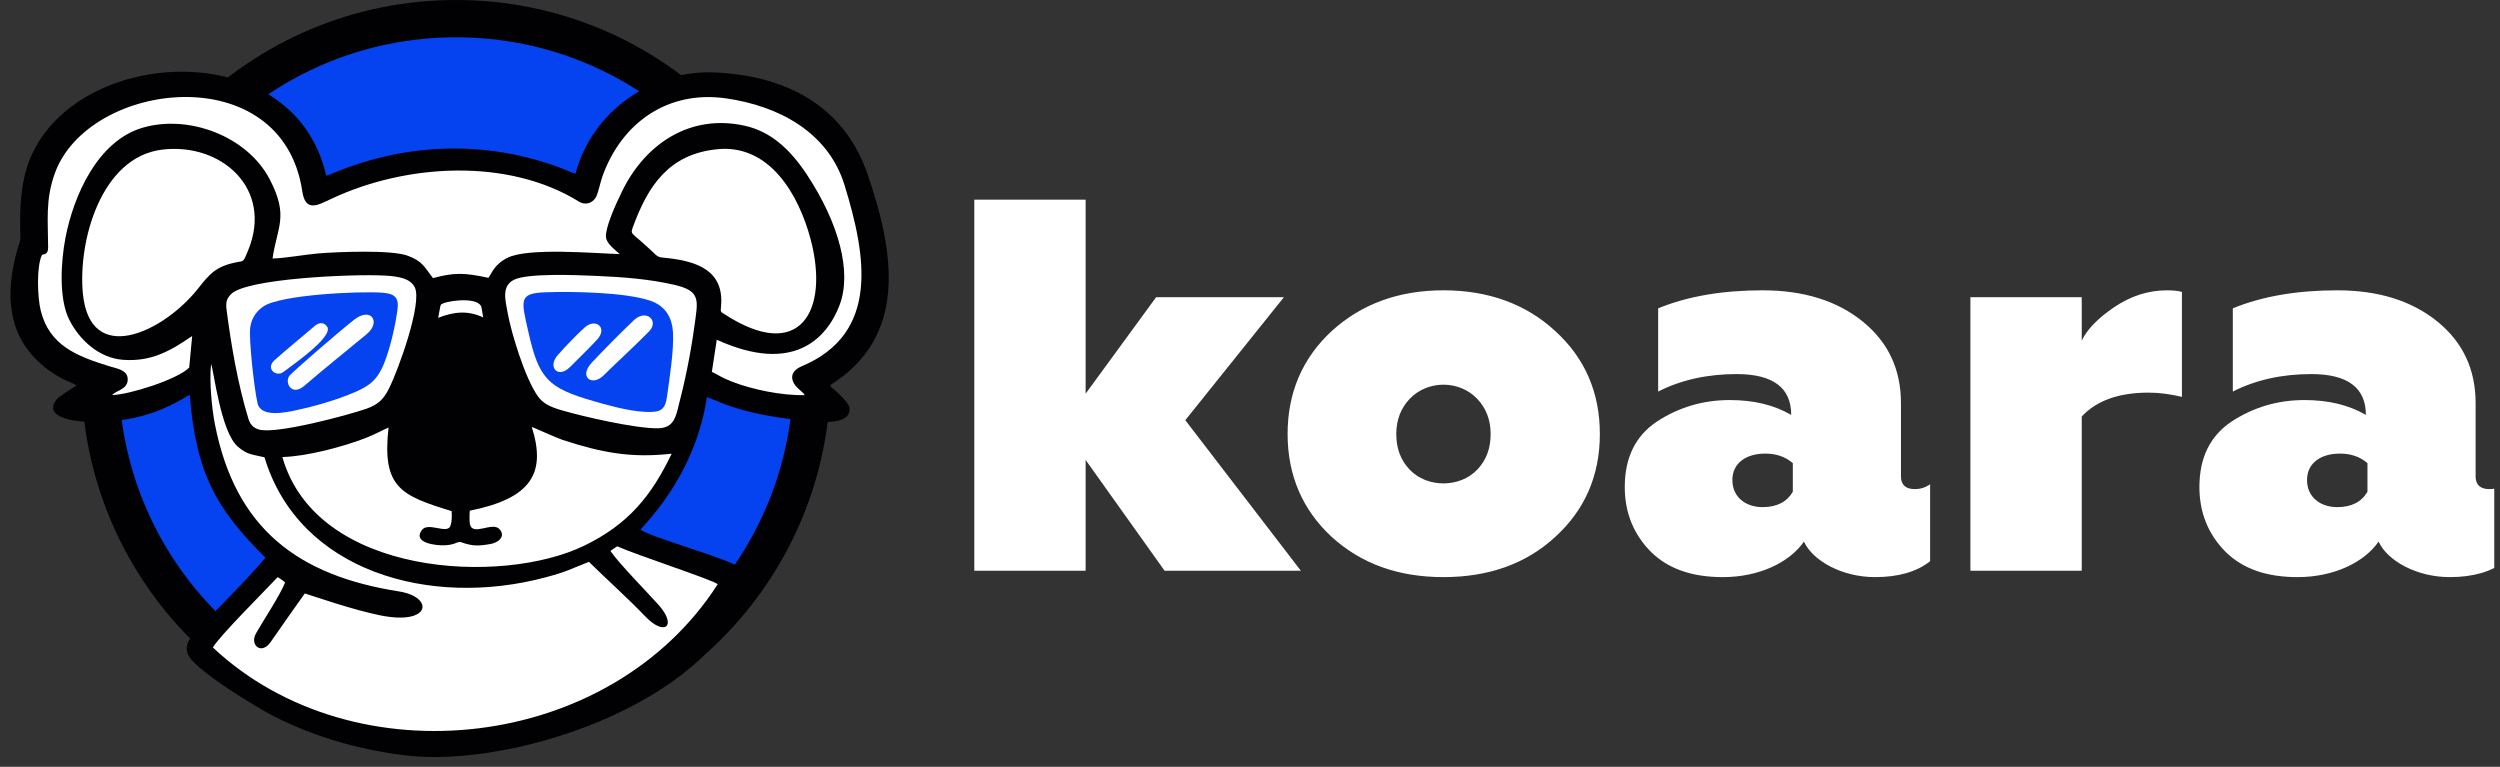
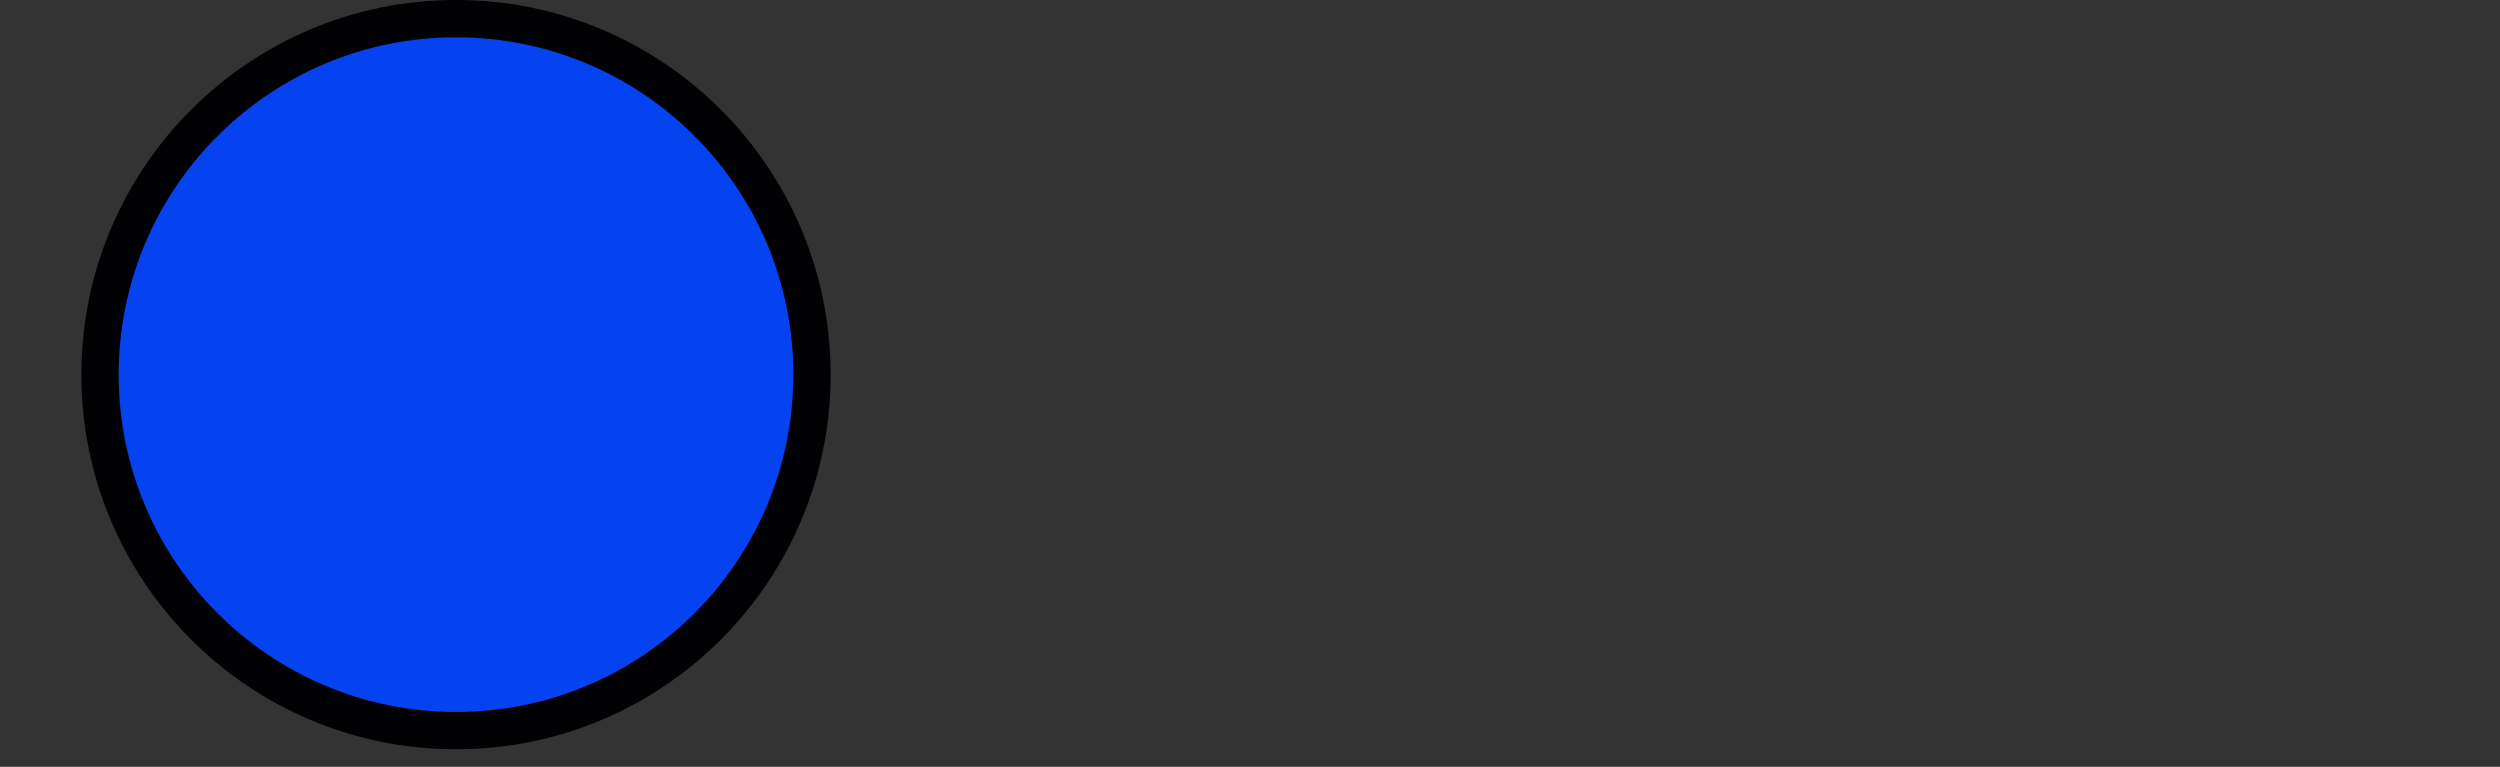
<svg xmlns="http://www.w3.org/2000/svg" width="238" height="73" viewBox="0 0 238 73" fill="none">
  <rect x="0" y="0" width="238" height="73" fill="#333333" stroke="none" />
  <g clip-path="url(#clip0_66_3)">
    <path fill-rule="evenodd" clip-rule="evenodd" d="M43.413 0C63.111 0 79.078 15.968 79.078 35.666C79.078 55.363 63.111 71.331 43.413 71.331C23.715 71.331 7.748 55.363 7.748 35.666C7.748 15.968 23.715 0 43.413 0Z" fill="#010103" />
    <path fill-rule="evenodd" clip-rule="evenodd" d="M43.413 3.55C61.15 3.55 75.528 17.929 75.528 35.666C75.528 53.402 61.15 67.781 43.413 67.781C25.676 67.781 11.298 53.402 11.298 35.666C11.298 17.929 25.676 3.55 43.413 3.55Z" fill="#0443EF" />
-     <path d="M103.352 43.787L110.871 54.335H123.842L112.84 40.003L122.227 28.294H110.064L103.352 37.479V19.008H92.753V54.335H103.352V43.787ZM137.418 54.941C141.707 54.941 145.29 53.679 148.066 51.105C150.892 48.532 152.306 45.251 152.306 41.315C152.306 37.378 150.892 34.098 148.066 31.524C145.29 28.95 141.707 27.638 137.418 27.638C133.128 27.638 129.595 28.95 126.769 31.524C123.993 34.098 122.58 37.378 122.58 41.315C122.58 45.251 123.993 48.532 126.769 51.105C129.595 53.679 133.128 54.941 137.418 54.941ZM134.188 44.696C133.33 43.787 132.926 42.677 132.926 41.315C132.926 39.952 133.38 38.842 134.188 37.984C135.904 36.167 138.931 36.167 140.647 37.984C141.455 38.842 141.909 39.952 141.909 41.315C141.909 42.677 141.505 43.787 140.647 44.696C138.982 46.462 135.853 46.462 134.188 44.696ZM170.676 46.816C170.121 47.774 169.162 48.279 167.799 48.279C166.184 48.279 164.922 47.32 164.922 45.706C164.922 44.04 166.285 43.182 168.051 43.182C169.111 43.182 169.969 43.485 170.676 44.09V46.816ZM182.283 46.563C181.425 46.563 180.971 46.159 180.971 45.352V38.388C180.971 35.158 179.76 32.584 177.337 30.615C174.915 28.647 171.736 27.638 167.799 27.638C164.014 27.638 160.683 28.193 157.857 29.354V37.277C160.027 36.167 162.55 35.612 165.326 35.612C168.808 35.612 170.524 36.924 170.524 39.498C168.859 38.539 166.941 38.085 164.67 38.085C162.096 38.085 159.775 38.791 157.706 40.154C155.687 41.517 154.678 43.586 154.678 46.361C154.678 48.834 155.536 50.904 157.201 52.569C158.866 54.184 161.137 54.941 164.014 54.941C167.496 54.941 170.373 53.528 171.736 51.56C172.594 53.427 175.42 54.941 178.498 54.941C180.719 54.941 182.485 54.436 183.747 53.427V46.109C183.293 46.412 182.838 46.563 182.283 46.563ZM198.181 39.649C199.593 38.135 201.713 37.378 204.539 37.378C205.599 37.378 206.659 37.53 207.719 37.782V27.789C207.366 27.689 206.861 27.638 206.306 27.638C204.489 27.638 202.823 28.193 201.259 29.253C199.694 30.313 198.685 31.372 198.181 32.432V28.294H187.582V54.335H198.181V39.649ZM225.382 46.816C224.827 47.774 223.869 48.279 222.506 48.279C220.891 48.279 219.629 47.32 219.629 45.706C219.629 44.04 220.992 43.182 222.758 43.182C223.818 43.182 224.676 43.485 225.382 44.09V46.816ZM236.99 46.563C236.132 46.563 235.678 46.159 235.678 45.352V38.388C235.678 35.158 234.467 32.584 232.044 30.615C229.622 28.647 226.442 27.638 222.506 27.638C218.721 27.638 215.39 28.193 212.564 29.354V37.277C214.734 36.167 217.257 35.612 220.033 35.612C223.515 35.612 225.231 36.924 225.231 39.498C223.566 38.539 221.648 38.085 219.377 38.085C216.803 38.085 214.481 38.791 212.413 40.154C210.393 41.517 209.384 43.586 209.384 46.361C209.384 48.834 210.242 50.904 211.908 52.569C213.573 54.184 215.844 54.941 218.721 54.941C222.203 54.941 225.08 53.528 226.442 51.56C227.3 53.427 230.126 54.941 233.205 54.941C235.426 54.941 237.192 54.436 238.453 53.427V46.109C238 46.412 237.545 46.563 236.99 46.563Z" fill="#ffffff" />
-     <path fill-rule="evenodd" clip-rule="evenodd" d="M4.141 17.005C3.289 20.404 1.929 30.218 4.772 32.99C5.744 33.939 8.802 35.607 10.321 36.888L8.048 38.348C12.441 38.625 15.681 36.247 19.715 35.362C20.489 45.472 21.175 47.937 27.069 53.765C24.716 56.527 21.956 58.984 19.717 61.738C27.522 68.5 38.47 71.666 48.682 70.073C57.122 68.756 64.307 62.317 69.047 55.359C66.532 54.538 60.599 52.686 59.085 50.991C63.484 46.278 65.936 44.16 65.85 35.27C69.954 36.914 73.698 38.181 78.11 38.364C77.415 37.72 76.605 37.103 75.869 36.496C78.771 34.706 80.742 33.999 82.224 30.854C83.414 28.326 81.691 19.504 80.88 17.155C78.877 11.337 73.782 8.962 67.981 8.702C61.214 8.398 57.629 12.799 56.073 18.757C48.345 13.646 38.237 14.303 29.709 18.996C27.943 11.064 23.039 7.572 14.607 8.987C9.709 9.809 5.403 11.973 4.141 17.005Z" fill="white" />
-     <path fill-rule="evenodd" clip-rule="evenodd" d="M53.564 41.881C57.325 43.102 60.068 43.625 63.943 43.191C61.997 47.246 59.805 49.915 55.62 51.948C47.779 55.756 30.092 54.872 26.884 43.51C29.24 43.442 32.576 42.553 34.787 41.709C35.673 41.371 36.674 40.819 36.989 40.704C36.344 46.457 38.2 47.178 42.995 48.66C43.018 49.128 43.033 49.586 42.894 50.033C42.613 50.932 40.746 49.621 40.143 50.483C39.257 51.751 41.668 51.949 42.354 51.912C43.458 51.853 43.537 51.493 43.904 51.621C44.973 51.994 45.502 52.002 46.712 51.785C47.434 51.656 48.166 51.08 47.564 50.387C46.884 49.606 44.981 51.109 44.732 49.883C44.682 49.633 44.695 48.883 44.725 48.618C50.6 47.441 52.017 45.037 50.624 40.647C50.701 40.648 53.008 41.701 53.564 41.881ZM62.708 57.599C61.793 56.563 58.847 53.565 58.112 52.447L58.755 52.007C60.57 52.831 67.992 55.246 68.326 55.62C58.103 71.547 33.741 74.275 20.268 61.643C20.872 60.56 25.273 56.196 26.435 54.941C26.628 55.063 27 55.29 27.138 55.459C26.669 56.659 25.109 58.999 24.378 60.285C23.733 61.416 24.888 62.38 25.76 61.129C26.858 59.533 27.899 58.074 29.017 56.498C30.257 56.883 33.517 58.029 36.166 58.575C41.044 59.58 41.369 56.835 37.969 56.301C28.395 54.798 22.411 50.352 20.463 40.403C20.154 38.825 19.919 36.292 20.094 34.65C20.357 35.25 21.012 41.176 22.673 42.55C23.553 43.278 23.908 43.237 25.18 43.536C28.446 54.392 40.903 57.911 51.919 54.968C54.047 54.4 54.264 54.188 56.066 53.487C57.84 55.232 59.735 56.912 61.445 58.696C63.27 60.599 64.484 59.606 62.708 57.599ZM41.712 30.256C41.757 29.992 41.857 29.464 41.894 29.293C41.95 29.009 41.939 28.984 42.184 28.884C42.99 28.553 45.644 28.295 45.839 29.277C45.896 29.573 45.957 29.98 46.002 30.217C44.558 29.552 43.278 29.647 41.712 30.256ZM64.508 39.002C64.255 39.974 63.934 40.757 62.629 40.773C60.461 40.801 55.456 39.64 53.483 39.061C52.368 38.734 51.709 38.434 51.188 37.698C49.99 36.005 48.7 31.795 48.33 29.797C48.08 28.453 47.765 27.238 48.919 26.64C50.201 25.976 55.046 26.192 56.766 26.266C59.291 26.374 61.852 26.566 64.234 27.124C66.766 27.718 66.442 28.604 66.104 31.076C65.735 33.783 65.205 36.332 64.508 39.002ZM36.593 26.233C37.823 26.299 39.084 26.466 39.502 27.387C40.187 28.895 37.981 35.076 37.04 36.97C36.542 37.971 36.035 38.505 34.891 38.909C33.219 39.498 26.271 41.369 24.654 40.893C24.109 40.733 23.812 40.398 23.646 39.856C22.661 36.644 22.012 32.906 21.577 29.547C21.476 28.764 21.564 28.452 21.996 28.003C23.428 26.51 33.587 26.069 36.593 26.233ZM68.302 14.204C73.28 13.716 76.041 18.544 77.163 22.748C78.986 29.581 76.176 34.596 68.975 29.912C68.624 29.684 68.585 29.735 68.637 29.218C68.992 25.708 66.277 24.865 63.467 24.561C62.679 24.475 62.727 24.572 61.983 23.837L61.421 23.324C60.092 22.105 59.987 22.332 60.278 21.545C61.673 17.777 63.619 14.662 68.302 14.204ZM15.421 14.247C21.049 13.554 26.015 17.939 23.642 23.786C23.162 24.969 23.195 24.843 22.644 24.944C20.546 25.327 19.957 26.082 18.819 27.515C15.575 31.598 8.56 34.978 7.887 27.922C7.418 22.991 9.6 14.965 15.421 14.247ZM59.256 18.142C58.473 19.727 57.634 21.708 57.686 22.546C57.726 23.191 58.534 23.756 58.999 24.188C56.662 24.123 50.305 23.552 48.323 24.537C47.011 25.189 46.803 26.076 46.494 26.449C44.154 25.938 43.202 25.951 41.224 26.474C40.407 25.453 40.286 24.897 38.83 24.35C37.261 23.76 32.136 23.979 30.311 24.125C29.07 24.225 27.068 24.598 25.945 24.607C26.402 21.548 27.5 20.599 25.695 17.104C23.56 12.967 17.982 10.868 13.572 12.16C9.309 13.409 7.013 18.6 6.236 22.619C5.787 24.939 5.588 28.452 6.597 30.447C7.581 32.391 9.451 34.082 11.699 34.253C14.395 34.458 16.216 33.413 18.294 31.99L18.013 34.992C16.904 36.13 12.199 37.601 10.681 37.605C11.056 37.149 12.175 37.093 12.158 36.099C12.142 35.209 11.152 35.097 10.407 34.866C7.34 33.917 4.706 32.909 3.877 29.566C3.569 28.323 3.454 25.388 3.997 24.262C4.076 24.19 4.585 24.317 4.583 23.571C4.576 21.007 4.307 19.025 5.224 16.489C8.421 7.653 26.884 5.406 28.779 18.22C29.084 20.274 30.318 19.502 31.607 18.899C38.651 15.604 48.335 14.996 55.118 19.194C55.79 19.61 56.491 19.274 56.76 18.723C56.96 18.316 57.148 17.375 57.325 16.87C59.133 11.705 63.563 8.562 69.135 9.366C74.104 10.083 78.84 12.556 80.4 17.625C82.48 24.383 83.757 31.734 76.339 34.862C75.813 35.083 75.195 35.517 75.491 36.305C75.72 36.915 76.362 37.204 76.614 37.615C74.454 37.669 71.615 37.093 69.625 36.308C68.698 35.943 68.492 35.752 67.769 35.399L68.236 32.341C75.528 35.666 78.73 32.21 79.931 29.036C81.115 25.909 79.881 21.276 76.823 16.634C75.144 14.086 73.281 12.511 70.949 11.981C65.82 10.815 61.515 13.578 59.256 18.142ZM2.385 16.566C1.918 18.429 1.881 20.477 1.938 22.44C1.955 23.005 1.856 23.07 1.718 23.537C0.594 27.366 0.513 31.361 3.511 34.286C5.392 36.12 6.928 36.392 7.281 36.691C6.903 36.934 5.583 37.794 5.443 37.962C3.788 39.95 7.859 40.184 8.904 40.178C13.694 40.136 16.229 38.667 18.069 37.576C18.64 45.027 20.574 48.446 25.273 53.093C23.256 55.461 20.975 57.659 18.823 59.945C18.223 60.579 17.543 61.257 17.856 62.209C18.358 63.732 24.702 67.495 26.037 68.172C29.737 70.047 33.85 71.317 38.488 71.9C49.384 73.269 69.142 66.208 70.987 55.377C71.096 54.737 70.794 54.325 70.478 54.06C69.454 53.2 61.547 51.039 60.981 50.404C64.276 46.874 66.577 42.615 67.3 37.798L69.201 38.559C71.373 39.318 73.437 39.692 75.759 39.953C77.155 40.111 81.052 40.741 80.874 38.841C80.823 38.293 79.473 37.124 78.967 36.706C86.385 32.131 85.228 24.22 82.586 16.568C80.307 9.965 74.704 7.195 68.059 6.896C62.077 6.627 56.333 10.619 54.786 16.538C54.371 16.427 53.917 16.19 53.496 16.03C46.596 13.415 39.229 13.547 32.366 16.219C31.98 16.369 31.442 16.618 31.053 16.73C27.911 2.62 5.407 4.518 2.385 16.566Z" fill="#010103" />
    <path fill-rule="evenodd" clip-rule="evenodd" d="M56.835 32.343C56.192 33.036 54.921 34.299 54.245 34.961C53.105 36.077 52.102 34.935 53.092 33.809C53.731 33.082 54.956 31.801 55.66 31.175C56.711 30.239 57.894 31.201 56.835 32.343ZM56.353 34.505C57.618 33.163 58.968 31.808 60.298 30.523C61.524 29.338 62.758 30.536 61.811 31.528C60.892 32.49 58.168 35.028 57.457 35.739C56.368 36.828 55.047 35.891 56.353 34.505ZM61.881 28.619C59.506 27.821 54.487 27.735 51.978 27.823C49.364 27.916 49.605 28.516 50.299 31.593C51.296 36.014 52.117 36.923 56.465 38.175C57.38 38.439 59.755 39.148 61.458 39.212C62.864 39.264 63.316 39.078 63.503 37.728C63.743 35.993 64.158 33.354 64.069 31.673C63.989 30.164 63.295 29.095 61.881 28.619Z" fill="#0443EF" />
-     <path fill-rule="evenodd" clip-rule="evenodd" d="M26.951 35.431C26.285 35.904 25.242 35.086 26.139 34.287C27.319 33.237 28.592 32.196 29.823 31.151C30.257 30.731 30.755 30.577 31.133 31.079C31.869 32.059 27.454 35.014 26.951 35.431ZM28.989 36.716C27.741 37.795 27.037 36.374 27.583 35.741C27.925 35.345 31.962 31.825 33.692 30.455C35.313 29.172 36.295 30.637 34.93 31.794C32.962 33.429 30.921 35.046 28.989 36.716ZM25.059 29.184C24.489 29.584 23.959 30.18 23.824 31.167C23.669 32.296 24.207 37.042 24.518 38.392C24.842 39.798 27.27 39.247 28.161 39.061C29.834 38.713 31.591 38.202 33.108 37.607C34.924 36.896 35.83 36.392 36.543 34.644C37.136 33.188 37.59 31.231 37.834 29.538C38.009 28.325 37.581 27.959 36.44 27.869C34.212 27.696 26.665 28.056 25.059 29.184Z" fill="#0443EF" />
    <path fill-rule="evenodd" clip-rule="evenodd" d="M31.925 34.264C31.843 34.272 31.865 34.25 31.865 34.335L31.925 34.264Z" fill="#82827E" />
    <path fill-rule="evenodd" clip-rule="evenodd" d="M50 35.285L49.927 35.188L50 35.285Z" fill="#82827E" />
    <path fill-rule="evenodd" clip-rule="evenodd" d="M49.231 33.22L49.187 33.119L49.231 33.22Z" fill="#82827E" />
    <path fill-rule="evenodd" clip-rule="evenodd" d="M30.311 32.649L30.253 32.721L30.311 32.649Z" fill="#82827E" />
-     <path fill-rule="evenodd" clip-rule="evenodd" d="M31.009 35.013L30.951 35.087L31.009 35.013Z" fill="#82827E" />
  </g>
  <defs>
    <clipPath id="clip0_66_3">
      <rect width="237.453" height="72.07" fill="white" />
    </clipPath>
  </defs>
</svg>